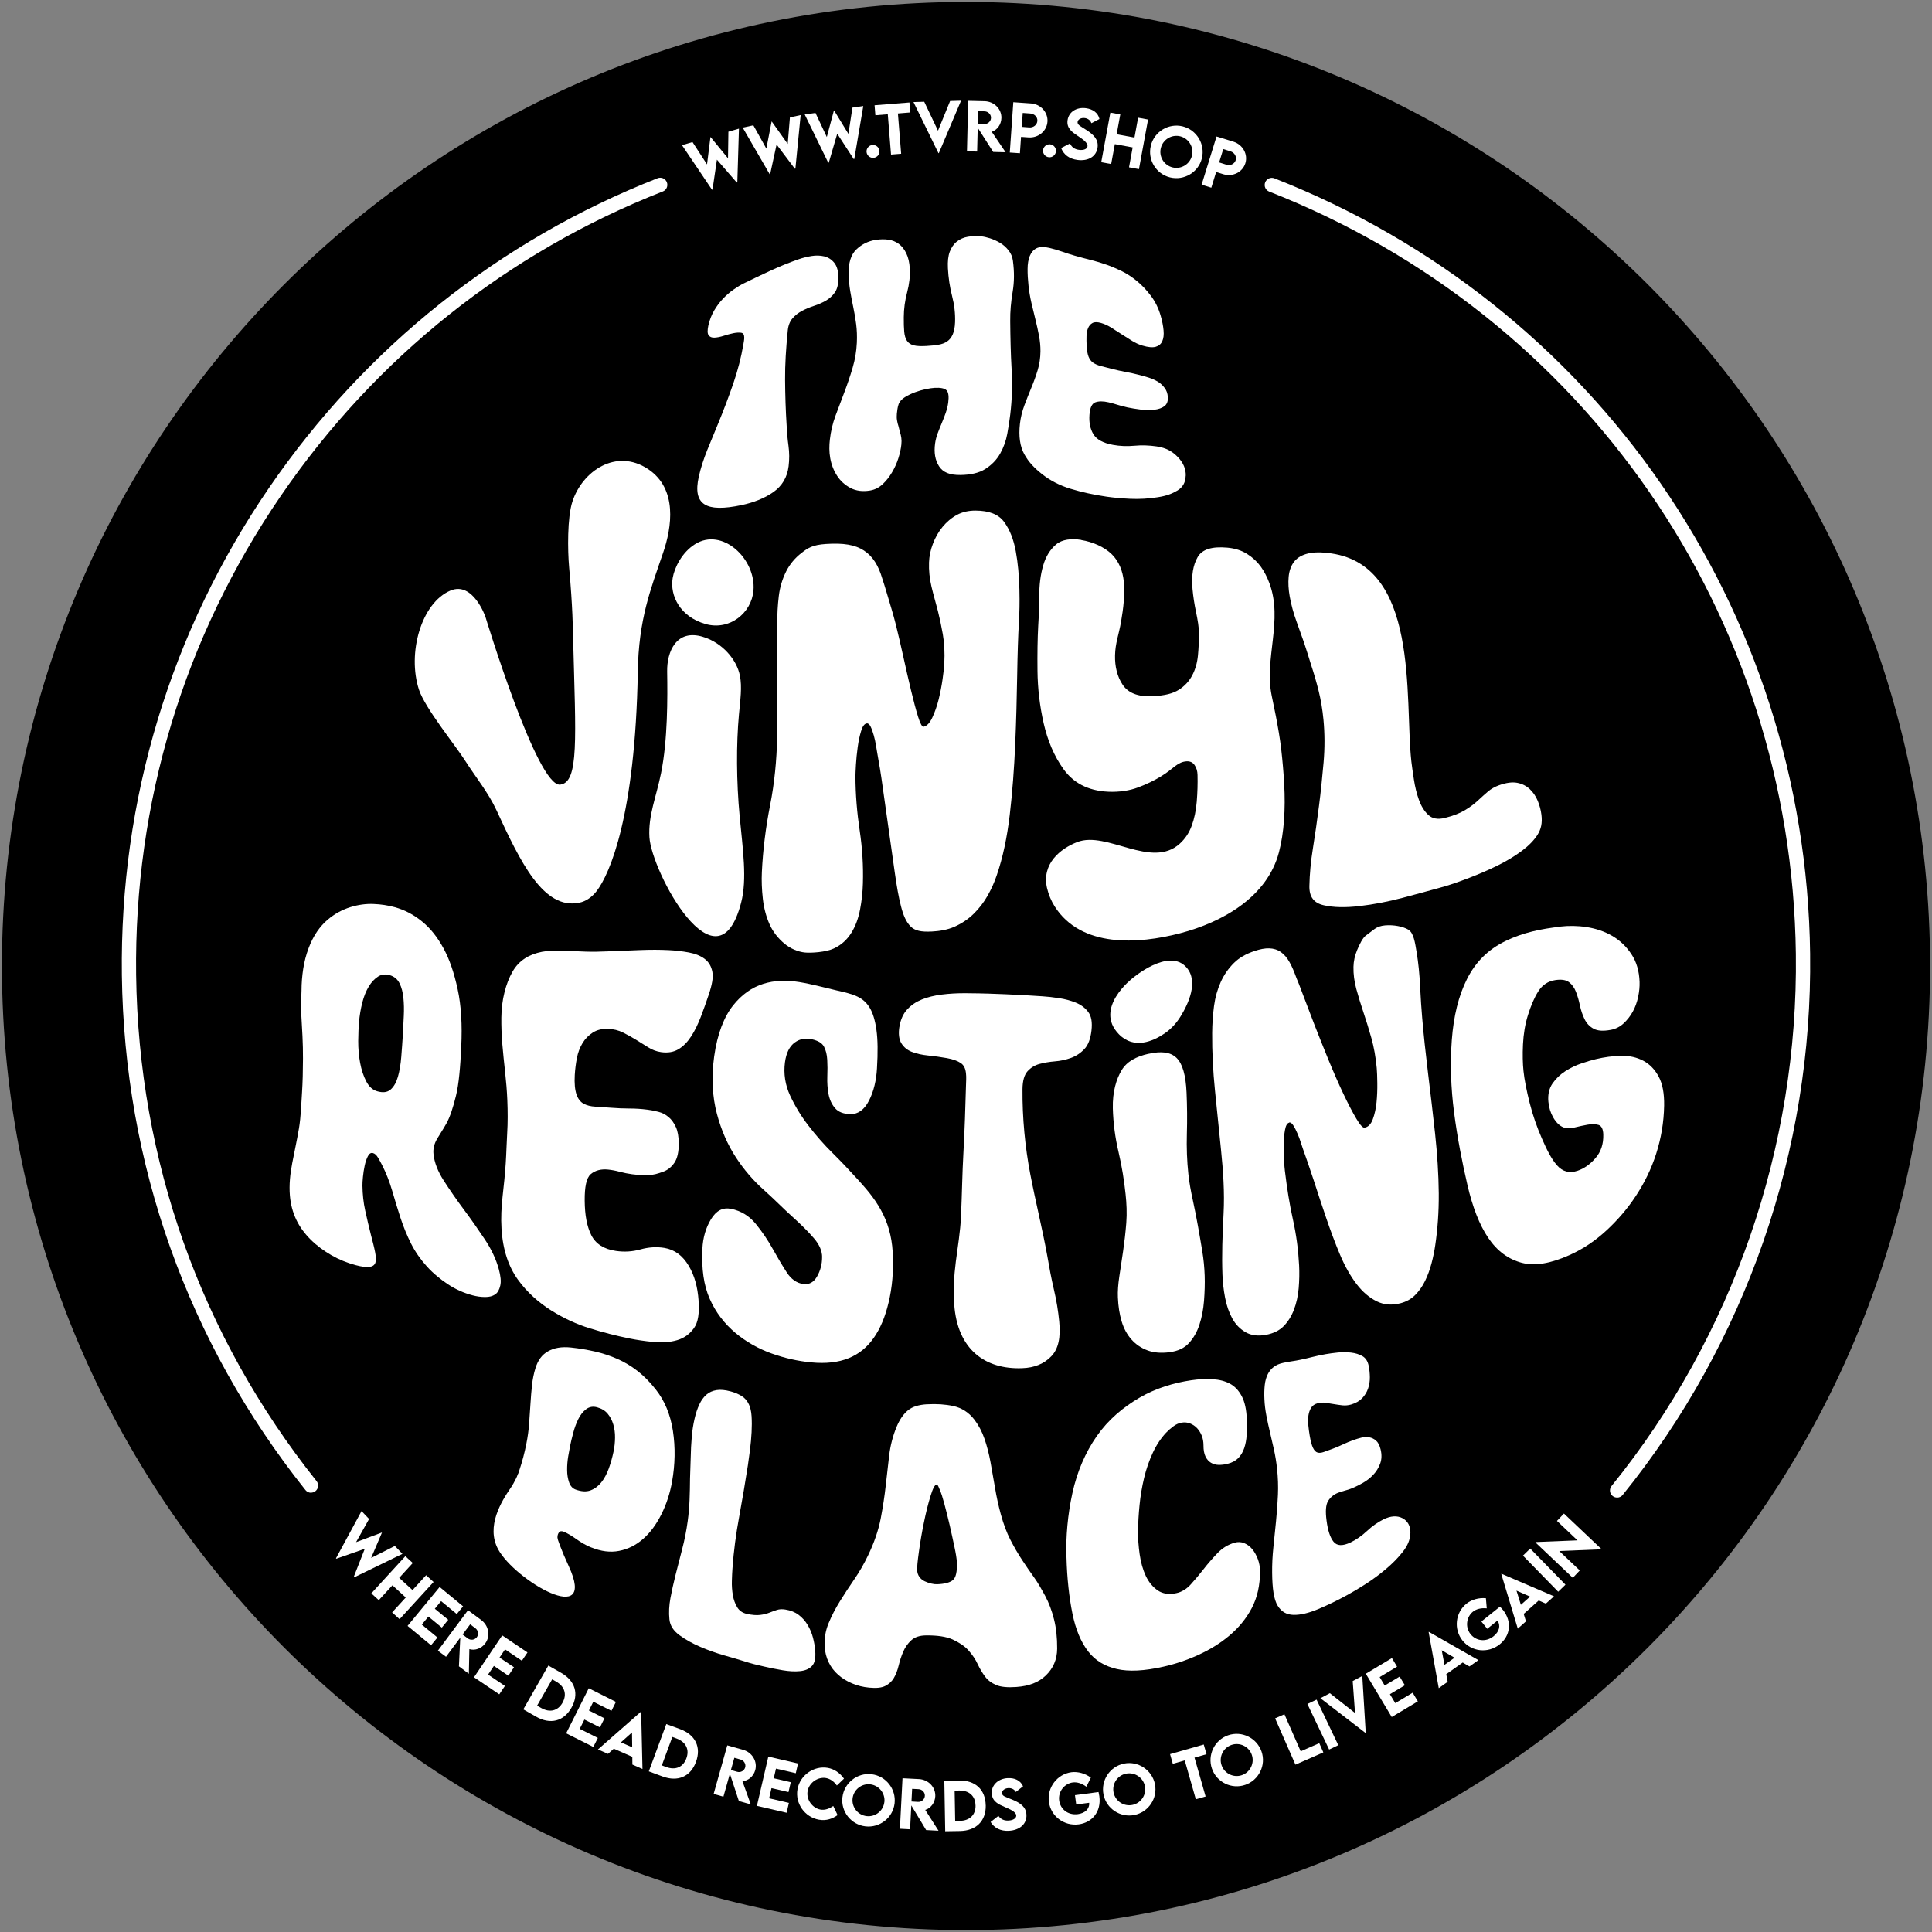
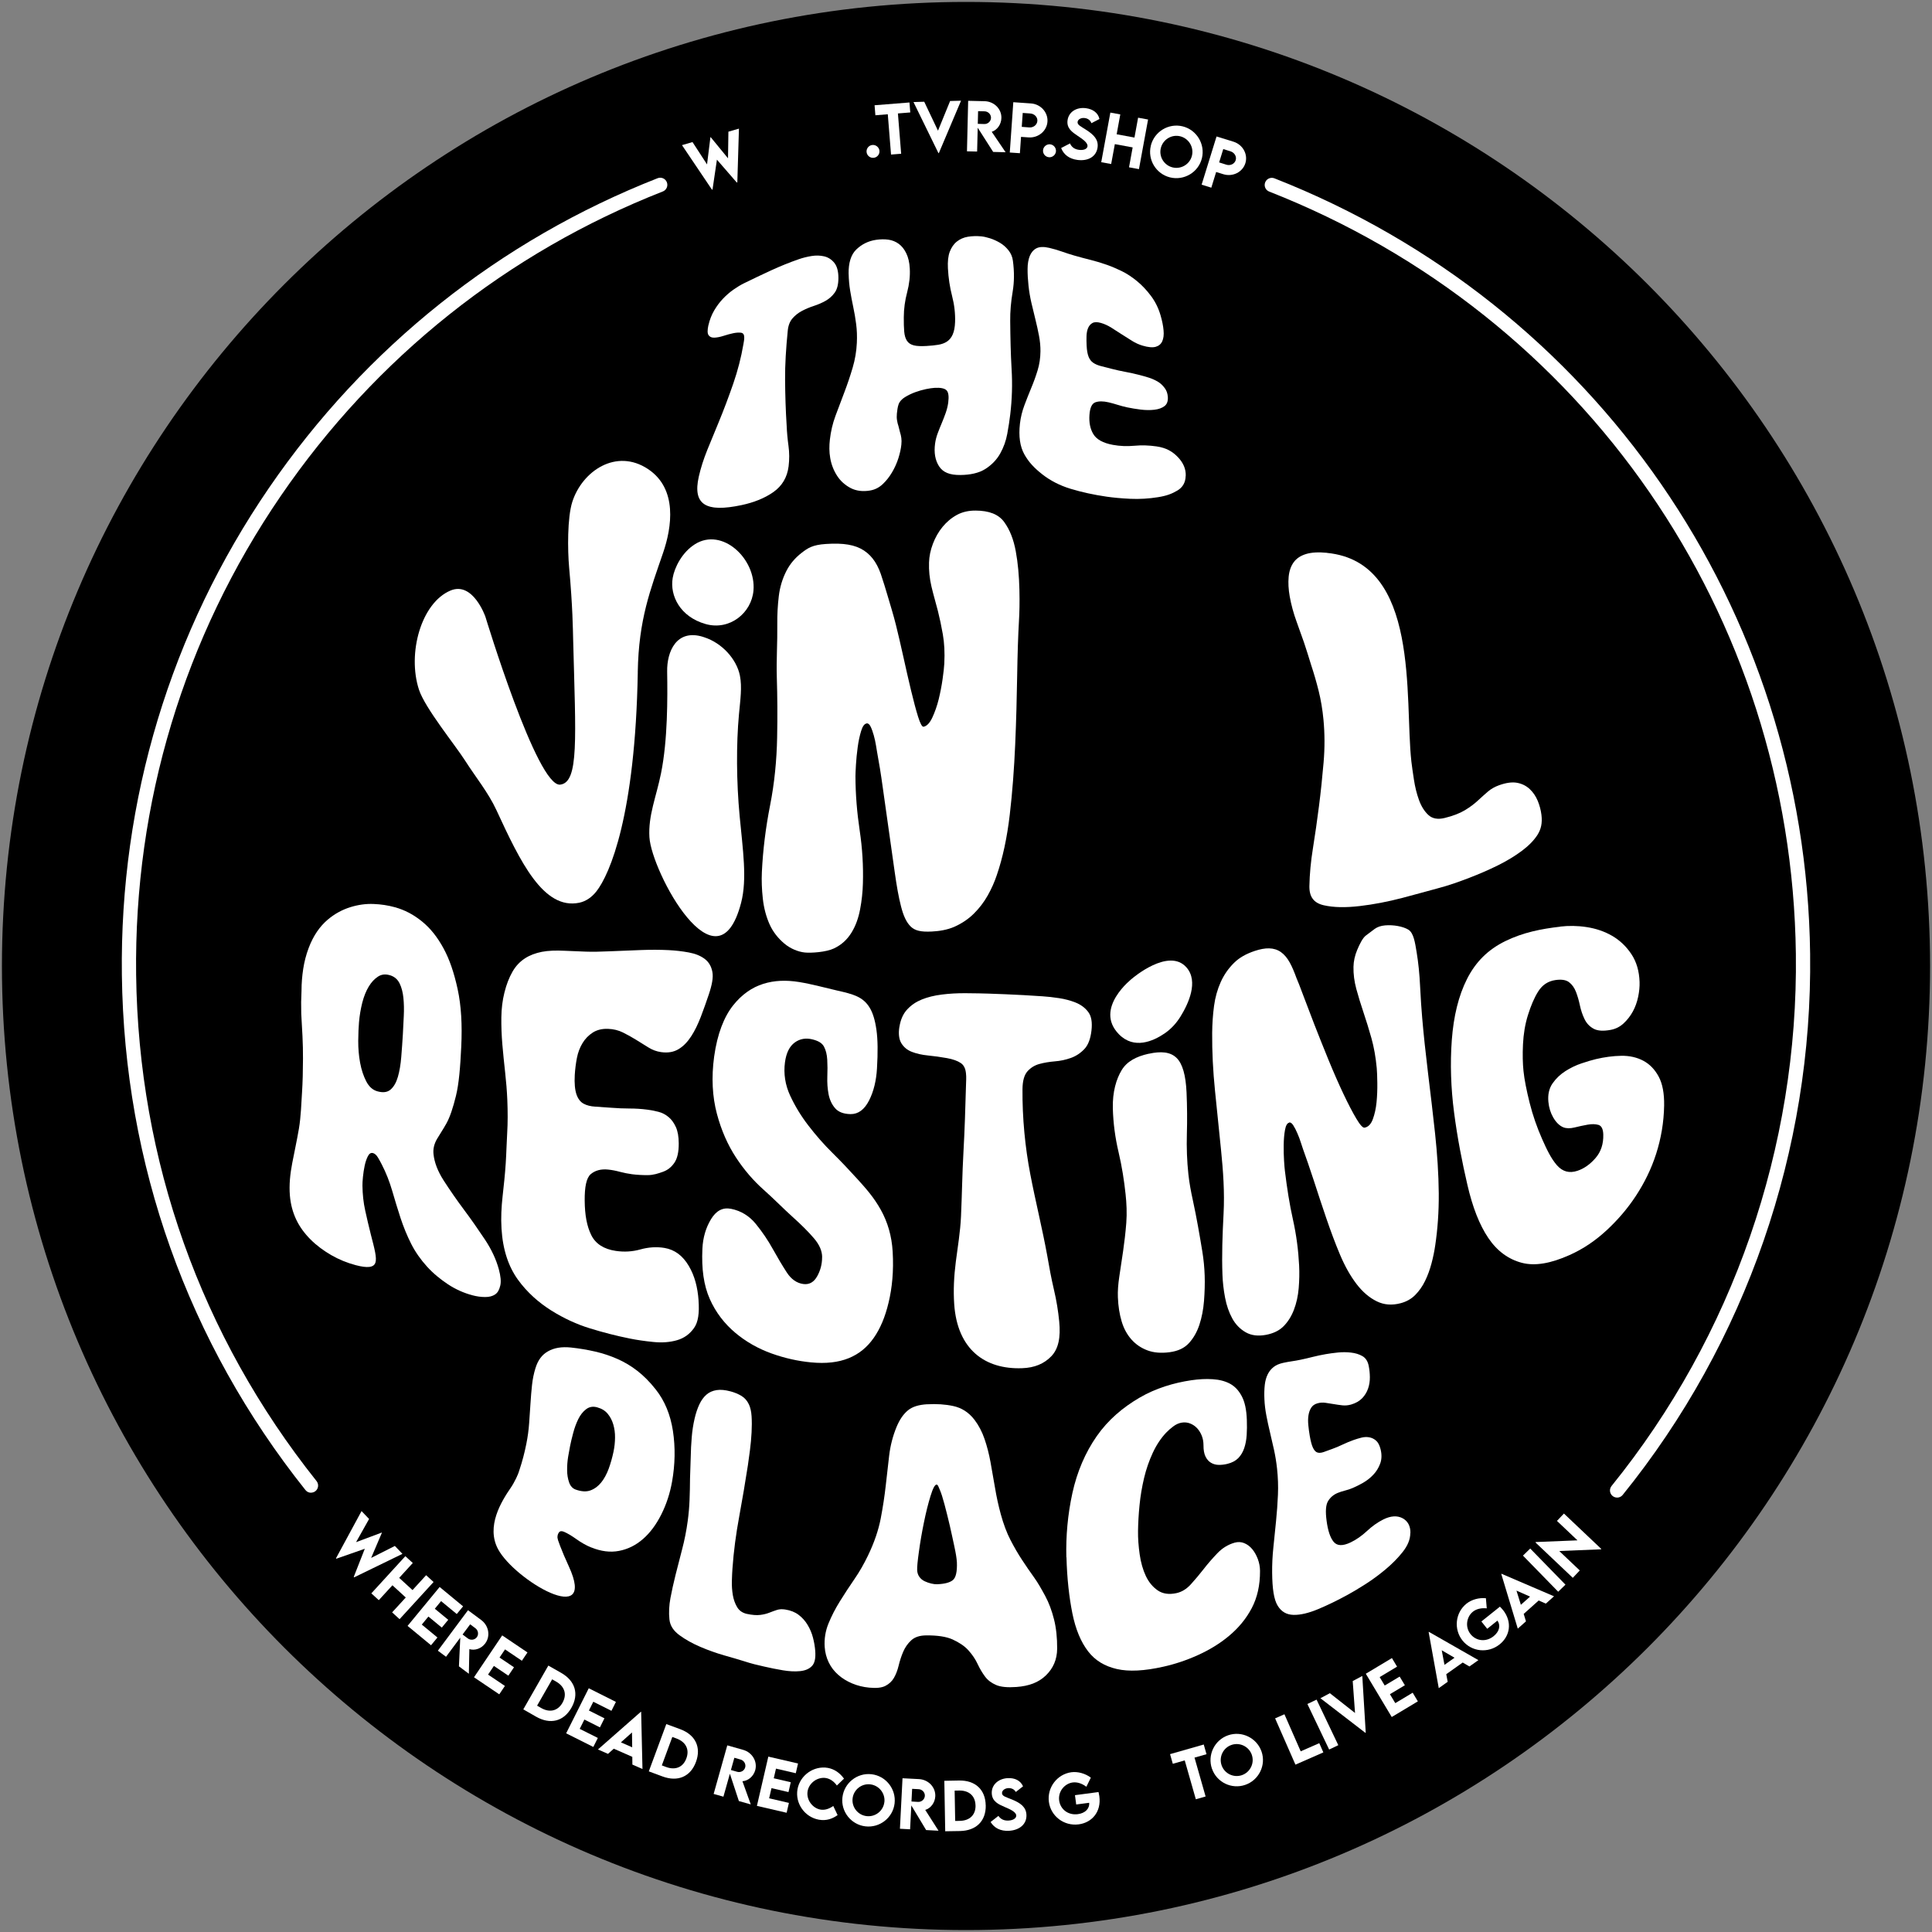
<svg xmlns="http://www.w3.org/2000/svg" id="Layer_1" data-name="Layer 1" viewBox="0 0 500 500">
  <rect x="0" y="0" width="500" height="500" fill="#808080" stroke="none" />
  <defs>
    <style>
      .cls-1 {
        fill: #000;
      }

      .cls-1, .cls-2 {
        stroke-width: 0px;
      }

      .cls-2 {
        fill: #fff;
      }
    </style>
  </defs>
  <path class="cls-1" d="M250,.5C112.21.5.5,112.2.5,250s111.71,249.5,249.5,249.5,249.5-111.7,249.5-249.5S387.79.5,250,.5Z" />
  <g>
    <g>
      <path class="cls-2" d="M93.57,391.07l1.95,2.04-3.37,6,6.66-2.49.03.04-2.79,6.53,6.14-3.1,1.96,2.05-12.49,6.07-.11-.11,2.86-7.28-7.36,2.57-.1-.1,6.61-12.21Z" />
      <path class="cls-2" d="M112.21,409.42l-8.8,9.62-1.93-1.76,3.53-3.85-3.45-3.16-3.53,3.85-1.93-1.76,8.8-9.62,1.93,1.76-3.52,3.85,3.45,3.16,3.52-3.85,1.93,1.76Z" />
      <path class="cls-2" d="M114.15,414.37l-1.62,1.97,3.47,2.86-1.66,2.02-3.47-2.86-1.71,2.08,4.05,3.34-1.66,2.01-6.07-5.01,8.3-10.07,6.07,5.01-1.64,1.99-4.05-3.34Z" />
      <path class="cls-2" d="M118.77,431.26l.35-7.44-3.69,4.95-2.11-1.57,7.8-10.48,3.42,2.54c1.96,1.46,2.44,4.16,1.04,6.05-1,1.35-2.69,1.92-4.11,1.48l-.13,6.38-2.57-1.92ZM119.72,423.01l1.35,1.01c.71.54,1.78.43,2.33-.31.56-.75.34-1.8-.37-2.33l-1.35-1.01-1.96,2.63Z" />
      <path class="cls-2" d="M130.71,426.85l-1.43,2.12,3.74,2.52-1.46,2.17-3.74-2.52-1.51,2.24,4.36,2.94-1.46,2.17-6.54-4.41,7.3-10.84,6.54,4.41-1.45,2.15-4.36-2.94Z" />
      <path class="cls-2" d="M147.87,441.99c-2.01,3.52-5.47,4.38-9.14,2.28l-3.3-1.89,6.48-11.33,3.31,1.88c3.67,2.09,4.68,5.52,2.65,9.06ZM145.57,440.67c1.21-2.13.59-4.2-1.65-5.48l-1.02-.58-3.9,6.81,1.04.6c2.23,1.28,4.32.77,5.53-1.34Z" />
      <path class="cls-2" d="M153.55,440.4l-1.14,2.28,4.02,2.02-1.17,2.34-4.02-2.02-1.21,2.41,4.69,2.35-1.17,2.33-7.03-3.53,5.85-11.66,7.03,3.53-1.16,2.31-4.69-2.35Z" />
      <path class="cls-2" d="M163.64,454.67l-4.79-2.11-1.5,1.34-2.6-1.14,11.11-9.76.07.03.34,14.79-2.61-1.15-.02-2ZM163.61,452.2l-.05-3.84-2.87,2.56,2.92,1.28Z" />
      <path class="cls-2" d="M180.11,456c-1.41,3.8-4.68,5.21-8.64,3.75l-3.56-1.32,4.53-12.24,3.57,1.31c3.96,1.46,5.52,4.68,4.1,8.5ZM177.63,455.07c.85-2.29-.11-4.24-2.53-5.14l-1.1-.41-2.72,7.36,1.12.42c2.41.89,4.39.05,5.23-2.23Z" />
      <path class="cls-2" d="M191.22,466.11l-2.33-7.07-1.67,5.94-2.53-.71,3.53-12.57,4.1,1.16c2.35.66,3.76,3.01,3.13,5.27-.45,1.61-1.83,2.75-3.31,2.85l2.16,6-3.09-.87ZM189.16,458.08l1.62.46c.86.25,1.82-.23,2.07-1.13.25-.9-.33-1.8-1.18-2.04l-1.62-.46-.89,3.16Z" />
      <path class="cls-2" d="M200.82,457.73l-.57,2.49,4.4,1.02-.59,2.55-4.4-1.02-.61,2.63,5.12,1.19-.59,2.55-7.69-1.78,2.95-12.75,7.69,1.78-.58,2.52-5.13-1.19Z" />
      <path class="cls-2" d="M206.39,463.07c.64-3.64,4.24-6.18,7.87-5.54,1.67.32,3.04,1.24,4.17,2.78l-1.85,1.78c-.73-1.02-1.69-1.73-2.8-1.93-2.07-.36-4.37,1.13-4.77,3.38-.4,2.29,1.33,4.43,3.32,4.78,1.18.21,2.32-.24,3.32-.93l1.12,2.36c-1.33.93-2.87,1.53-4.82,1.19-3.72-.66-6.2-4.25-5.56-7.87Z" />
      <path class="cls-2" d="M218.02,465.16c.43-3.73,3.82-6.42,7.53-5.99,3.71.43,6.4,3.82,5.97,7.55-.43,3.69-3.82,6.37-7.54,5.94-3.7-.43-6.39-3.8-5.96-7.5ZM228.88,466.39c.26-2.27-1.38-4.33-3.65-4.6-2.26-.26-4.32,1.38-4.58,3.65-.26,2.25,1.37,4.31,3.63,4.57,2.27.26,4.33-1.37,4.59-3.62Z" />
      <path class="cls-2" d="M239.69,473.63l-3.84-6.39-.32,6.18-2.63-.14.67-13.07,4.26.22c2.44.13,4.34,2.11,4.22,4.46-.09,1.68-1.18,3.09-2.6,3.51l3.44,5.39-3.21-.17ZM235.9,466.23l1.68.1c.89.05,1.72-.63,1.77-1.56.05-.93-.72-1.69-1.6-1.73l-1.69-.09-.17,3.28Z" />
      <path class="cls-2" d="M255.11,467.23c.07,4.05-2.46,6.56-6.69,6.64l-3.8.06-.23-13.06,3.8-.07c4.22-.08,6.84,2.35,6.91,6.43ZM252.46,467.26c-.04-2.45-1.64-3.91-4.23-3.87l-1.17.02.14,7.85,1.2-.02c2.57-.05,4.11-1.55,4.07-3.98Z" />
      <path class="cls-2" d="M256.37,471.53l2.02-1.58c.62.89,1.48,1.27,2.61,1.21,1.23-.06,2.03-.61,2-1.31-.05-.96-1.65-1.63-3.06-2.24-1.5-.65-3.16-1.37-3.27-3.45-.12-2.26,1.72-3.85,4.12-3.98,1.78-.09,3.3.57,3.97,2.12l-1.87,1.46c-.43-.76-1.2-1.03-1.93-1-.98.05-1.68.66-1.64,1.33.04.78,1.04.99,2.58,1.62,2.22.91,3.64,1.94,3.74,3.95.12,2.38-1.74,4-4.54,4.15-2.14.11-3.77-.7-4.73-2.27Z" />
      <path class="cls-2" d="M284.51,464.87c.54,4.07-1.95,6.82-5.33,7.27-3.82.51-7.24-2.12-7.73-5.82-.49-3.71,2.13-7.17,5.84-7.67,1.69-.21,3.58.33,5.02,1.4l-1.16,2.36c-1.15-.86-2.38-1.26-3.54-1.11-2.01.27-3.82,2.24-3.5,4.67.3,2.25,2.3,3.87,4.84,3.53,1.85-.24,3.05-1.37,2.93-2.94l-3.36.44-.32-2.41,6.1-.81c.09.37.16.73.21,1.09Z" />
-       <path class="cls-2" d="M285.59,464.44c-.74-3.67,1.64-7.28,5.3-8.02,3.66-.74,7.26,1.66,8.01,5.33.73,3.64-1.66,7.23-5.33,7.97-3.65.74-7.25-1.64-7.98-5.28ZM296.3,462.26c-.45-2.24-2.65-3.69-4.88-3.24-2.23.45-3.68,2.64-3.23,4.88.45,2.22,2.64,3.67,4.86,3.22,2.24-.45,3.7-2.64,3.25-4.86Z" />
      <path class="cls-2" d="M312.23,453.99l-3.09.88,2.87,10.06-2.53.72-2.87-10.06-3.09.88-.71-2.5,8.72-2.49.71,2.5Z" />
      <path class="cls-2" d="M313.65,457.74c-1.22-3.54.66-7.43,4.19-8.65s7.42.67,8.65,4.22c1.21,3.51-.68,7.39-4.22,8.61-3.52,1.22-7.4-.66-8.61-4.18ZM323.97,454.15c-.75-2.16-3.12-3.31-5.27-2.56-2.15.74-3.3,3.11-2.55,5.27.74,2.14,3.1,3.29,5.25,2.55,2.16-.75,3.31-3.11,2.57-5.25Z" />
      <path class="cls-2" d="M341.43,451.13l1.05,2.39-7.22,3.17-5.26-11.98,2.41-1.06,4.21,9.59,4.81-2.11Z" />
      <path class="cls-2" d="M338.36,440.99l2.37-1.13,5.62,11.79-2.37,1.13-5.63-11.79Z" />
      <path class="cls-2" d="M352.56,433.73l.89,14.68-.09.05-11.64-8.96,2.45-1.3,6.51,5.12-.6-8.26,2.48-1.32Z" />
      <path class="cls-2" d="M357.05,434.02l1.31,2.19,3.87-2.31,1.35,2.24-3.87,2.32,1.39,2.31,4.5-2.7,1.34,2.24-6.76,4.05-6.71-11.2,6.76-4.05,1.33,2.22-4.5,2.7Z" />
      <path class="cls-2" d="M378.55,430.26l-4.26,3.02.37,1.97-2.31,1.64-2.62-14.52.06-.05,12.82,7.32-2.32,1.64-1.73-1.01ZM376.43,429.02l-3.31-1.93.71,3.77,2.6-1.84Z" />
      <path class="cls-2" d="M388.92,416.59c2.56,3.21,1.85,6.84-.81,8.97-3.01,2.41-7.28,1.92-9.61-.99-2.34-2.92-1.88-7.23,1.04-9.56,1.33-1.05,3.23-1.57,5.01-1.39l.22,2.62c-1.42-.14-2.69.14-3.6.88-1.58,1.27-2.11,3.89-.59,5.8,1.42,1.77,3.96,2.13,5.96.53,1.46-1.17,1.9-2.75.99-4.03l-2.64,2.11-1.51-1.89,4.8-3.84c.27.27.52.54.74.82Z" />
      <path class="cls-2" d="M398.23,414.19l-3.9,3.49.59,1.92-2.12,1.89-4.27-14.15.06-.05,13.59,5.83-2.12,1.9-1.83-.81ZM395.98,413.2l-3.52-1.55,1.14,3.67,2.38-2.12Z" />
      <path class="cls-2" d="M394.14,402.59l1.88-1.83,9.12,9.35-1.88,1.83-9.12-9.35Z" />
      <path class="cls-2" d="M404.74,391.7l9.68,9.17-.08.09-10.81.44,5.31,5.03-1.8,1.91-9.67-9.16.09-.1,10.79-.44-5.31-5.03,1.81-1.91Z" />
    </g>
    <path class="cls-2" d="M80.49,386.32c-.54,0-1.08-.24-1.44-.7-30.46-38.22-46.89-84.31-47.51-133.3-.57-45.26,12.6-88.85,38.08-126.06,24.92-36.38,59.69-64.09,100.57-80.14.95-.37,2.02.09,2.39,1.04.37.95-.09,2.02-1.04,2.39-40.19,15.77-74.38,43.02-98.87,78.79-25.05,36.58-38,79.43-37.44,123.92.61,48.16,16.76,93.48,46.7,131.05.63.8.5,1.96-.29,2.59-.34.27-.75.4-1.15.4Z" />
    <path class="cls-2" d="M418.5,387.57c-.41,0-.82-.14-1.16-.41-.79-.64-.91-1.8-.27-2.59,31.39-38.8,48.33-87.7,47.7-137.7-1.11-87.77-54.61-165.21-136.3-197.29-.95-.37-1.42-1.44-1.04-2.39.37-.95,1.45-1.41,2.39-1.04,83.1,32.64,137.52,111.41,138.64,200.68.64,50.85-16.59,100.6-48.52,140.07-.36.45-.9.68-1.44.68Z" />
    <g>
      <path class="cls-2" d="M176.5,37.56l2.72-.79,3.76,5.78.88-7.07h.05s4.5,5.49,4.5,5.49l.1-6.89,2.73-.79-.42,13.9-.15.04-5.13-5.91-1.14,7.73-.14.04-7.77-11.54Z" />
-       <path class="cls-2" d="M192.2,33.03l2.77-.6,3.36,6.03,1.36-7h.05s4.12,5.79,4.12,5.79l.57-6.87,2.78-.6-1.36,13.85-.15.03-4.72-6.26-1.66,7.64-.14.03-6.97-12.05Z" />
-       <path class="cls-2" d="M208.25,29.63l2.8-.4,2.93,6.23,1.84-6.87h.05s3.7,6.06,3.7,6.06l1.04-6.8,2.81-.41-2.33,13.7-.15.02-4.26-6.56-2.19,7.49-.14.02-6.09-12.49Z" />
      <path class="cls-2" d="M224.27,39.36c-.1-.91.58-1.75,1.49-1.84.9-.1,1.75.59,1.84,1.49.1.91-.58,1.74-1.49,1.83-.92.1-1.74-.57-1.84-1.48Z" />
      <path class="cls-2" d="M235.58,29.1l-3.2.26.84,10.43-2.62.21-.84-10.43-3.21.26-.21-2.59,9.03-.72.21,2.59Z" />
      <path class="cls-2" d="M248.71,26.07l-5.74,13.56h-.1s-6.46-13.22-6.46-13.22l2.78-.08,3.56,7.49,3.14-7.68,2.81-.08Z" />
      <path class="cls-2" d="M257.04,39.33l-4.01-6.28-.15,6.17-2.63-.06.31-13.07,4.26.1c2.44.06,4.4,1.99,4.34,4.34-.04,1.68-1.09,3.12-2.5,3.58l3.59,5.29-3.21-.08ZM253.05,32.05l1.69.05c.89.03,1.7-.67,1.73-1.6.02-.93-.76-1.66-1.65-1.69l-1.69-.04-.08,3.28Z" />
      <path class="cls-2" d="M262.24,26.45l4.57.32c2.52.17,4.44,2.3,4.27,4.72-.17,2.42-2.36,4.24-4.88,4.07l-1.96-.14-.29,4.23-2.62-.18.91-13.02ZM268.47,31.29c.07-.99-.76-1.85-1.84-1.92l-1.95-.14-.25,3.6,1.95.15c1.08.08,2.02-.68,2.09-1.69Z" />
      <path class="cls-2" d="M269.94,38.86c.09-.91.92-1.6,1.83-1.51.91.09,1.6.93,1.51,1.84-.09.91-.92,1.59-1.83,1.5-.92-.09-1.6-.9-1.51-1.83Z" />
      <path class="cls-2" d="M274.64,38.3l2.27-1.18c.45.99,1.22,1.52,2.33,1.66,1.22.16,2.1-.22,2.2-.91.13-.95-1.32-1.9-2.59-2.75-1.35-.91-2.85-1.92-2.57-3.98.3-2.24,2.39-3.46,4.76-3.14,1.77.24,3.13,1.16,3.5,2.8l-2.09,1.08c-.28-.82-.99-1.24-1.71-1.33-.97-.13-1.77.34-1.86,1-.1.77.84,1.16,2.23,2.06,2.01,1.29,3.21,2.56,2.94,4.55-.32,2.36-2.44,3.6-5.21,3.23-2.12-.28-3.56-1.37-4.22-3.09Z" />
      <path class="cls-2" d="M297.12,30.93l-2.36,12.84-2.57-.47.94-5.15-4.61-.85-.95,5.15-2.57-.47,2.36-12.84,2.57.47-.94,5.14,4.61.85.94-5.14,2.57.47Z" />
      <path class="cls-2" d="M297.83,37.7c.9-3.65,4.6-5.89,8.24-5,3.63.9,5.88,4.61,4.98,8.26-.89,3.62-4.6,5.84-8.24,4.95-3.63-.89-5.87-4.59-4.97-8.2ZM308.47,40.3c.55-2.22-.82-4.48-3.04-5.03-2.21-.54-4.46.82-5.01,3.05-.54,2.21.82,4.45,3.03,5,2.22.55,4.48-.81,5.02-3.02Z" />
      <path class="cls-2" d="M314.84,35.32l4.38,1.35c2.41.75,3.8,3.25,3.08,5.57-.72,2.31-3.27,3.59-5.69,2.85l-1.87-.58-1.25,4.06-2.51-.78,3.86-12.47ZM319.8,41.45c.29-.94-.32-1.97-1.35-2.29l-1.87-.58-1.07,3.45,1.87.59c1.03.33,2.12-.2,2.42-1.17Z" />
    </g>
  </g>
  <g>
    <path class="cls-2" d="M153.08,400.51c-1.33-.53-2.62-1.26-3.88-2.16-1.26-.9-2.34-1.54-3.23-1.92-.61-.26-1.05-.2-1.31.15-.26.35-.39.77-.39,1.25,0,1.08.16,2.12.48,3.14.32,1.02.69,2.05,1.11,3.07s.84,1.99,1.25,2.89c.41.91.73,1.76.95,2.54.44,1.51.27,2.12-.61,2-.88-.13-2.05-.74-3.59-1.75-1.26-.82-2.55-1.74-3.88-2.78-1.33-1.03-2.61-2.09-3.8-3.2-1.19-1.11-2.25-2.22-3.11-3.4-.87-1.18-1.46-2.31-1.74-3.46-.4-1.59-.45-3.23-.18-4.93.27-1.7.71-3.53,1.31-5.46.6-1.92,1.27-3.97,1.98-6.1.71-2.12,1.31-4.38,1.77-6.7.36-1.8.61-3.6.73-5.36.13-1.76.25-3.48.35-5.15.1-1.66.24-3.26.4-4.77.16-1.51.46-2.95.88-4.31.66-2.14,1.72-3.52,3.27-4.39,1.54-.87,3.49-1.23,5.93-.97,2.21.23,4.32.6,6.32,1.06,1.99.46,3.9,1.1,5.71,1.9,1.81.8,3.53,1.82,5.15,3.08,1.62,1.26,3.21,2.85,4.77,4.83,2.31,2.94,3.77,6.45,4.43,10.7.65,4.25.57,8.69-.22,13.13-.53,2.99-1.45,5.84-2.77,8.47-1.32,2.63-2.9,4.78-4.76,6.39-1.86,1.62-3.91,2.63-6.19,3.07-2.28.44-4.64.13-7.12-.87ZM154.57,364.22c-1.09-.31-2.05-.15-2.88.48-.83.63-1.5,1.48-2.03,2.56-.53,1.08-.97,2.26-1.31,3.56-.35,1.3-.62,2.43-.81,3.39-.14.69-.31,1.6-.5,2.75-.19,1.15-.28,2.31-.27,3.48,0,1.17.18,2.24.51,3.19.33.96.9,1.58,1.7,1.87,1.49.53,2.77.61,3.84.21,1.07-.4,2-1.09,2.78-2.06.78-.97,1.43-2.18,1.95-3.6.51-1.42.92-2.88,1.23-4.36.25-1.2.38-2.41.39-3.62.02-1.21-.14-2.35-.45-3.42-.32-1.07-.8-1.99-1.45-2.77-.65-.79-1.55-1.34-2.71-1.66Z" />
    <path class="cls-2" d="M189.01,360.07c1.08.29,2.04.68,2.88,1.19.84.51,1.47,1.23,1.93,2.2.37.8.61,1.8.69,3.07.08,1.27.08,2.65,0,4.16-.08,1.51-.22,3.05-.42,4.61-.2,1.56-.38,2.89-.54,3.94-.66,4.28-1.42,8.77-2.24,13.23-.83,4.46-1.44,9.02-1.75,13.47-.06.86-.12,1.94-.15,3.2-.04,1.26.05,2.5.25,3.69.21,1.2.59,2.24,1.14,3.14.55.9,1.4,1.47,2.52,1.71,1.37.29,2.51.38,3.41.26.9-.11,1.7-.31,2.38-.58.69-.27,1.34-.51,1.96-.71.62-.2,1.34-.24,2.15-.11,1.37.21,2.52.67,3.46,1.38.94.71,1.72,1.58,2.34,2.62.62,1.03,1.08,2.13,1.38,3.29.3,1.15.49,2.28.58,3.37.15,1.95-.13,3.23-.87,3.99-.74.76-1.77,1.17-3.09,1.3-1.32.13-2.79.05-4.41-.22-1.62-.27-3.24-.6-4.86-.97-.87-.2-1.73-.4-2.57-.61-.84-.21-1.71-.48-2.59-.76-1.36-.44-3.12-.93-5.2-1.53-2.08-.6-4.14-1.33-6.16-2.2-2.02-.87-3.81-1.86-5.35-2.99-1.54-1.13-2.46-2.44-2.63-4.11-.19-1.77-.09-3.63.26-5.52.36-1.89.8-3.91,1.33-6.02.53-2.11,1.1-4.35,1.71-6.66.61-2.31,1.09-4.75,1.43-7.25.25-1.84.41-3.68.48-5.51.07-1.83.11-3.66.12-5.49.06-2.23.09-3.33.18-5.49.03-1.77.12-3.5.26-5.16.13-1.67.38-3.29.74-4.84.31-1.37.72-2.59,1.22-3.67.5-1.08,1.12-1.92,1.85-2.56.73-.63,1.61-1.01,2.63-1.17,1.02-.16,2.22-.04,3.57.32Z" />
    <path class="cls-2" d="M239.94,363.43c2.41-.14,4.67,0,6.76.45,2.09.45,3.98,1.57,5.51,3.58,1.09,1.44,1.96,3.11,2.59,4.95.63,1.84,1.15,3.83,1.54,5.97.39,2.13.78,4.36,1.17,6.66.38,2.3.88,4.59,1.49,6.83.7,2.55,1.53,4.78,2.5,6.66.97,1.87,1.97,3.61,3.01,5.18,1.03,1.57,2.07,3.08,3.1,4.51,1.03,1.43,1.93,3.05,2.89,4.81.95,1.77,1.71,3.8,2.27,6.03.57,2.23.84,4.83.82,7.61-.02,2.84-1.04,5.11-2.92,6.93-1.88,1.82-4.35,2.75-7.62,2.99-2.31.17-4.06,0-5.25-.51-1.19-.51-2.15-1.22-2.86-2.17-.71-.95-1.35-2.02-1.92-3.24-.56-1.21-1.35-2.4-2.37-3.54-1.01-1.14-2.48-2.09-4.12-2.84-1.65-.74-3.94-1.08-6.87-1.05-1.66.02-2.93.44-3.83,1.27-.9.82-1.59,1.82-2.08,2.96-.49,1.14-.88,2.35-1.18,3.59-.3,1.24-.71,2.3-1.23,3.19-.52.9-1.26,1.57-2.21,2.06-.96.49-2.34.63-4.17.45-1.58-.15-3.05-.51-4.42-1.09-1.37-.58-2.58-1.31-3.62-2.24-1.04-.92-1.86-1.98-2.45-3.22-.6-1.23-.94-2.56-1.04-4-.14-2.09.2-4.14.99-6.07.79-1.93,1.78-3.86,2.97-5.76,1.18-1.9,2.43-3.81,3.74-5.71,1.31-1.9,2.47-3.94,3.5-6.08,1.63-3.37,2.72-6.6,3.3-9.59.57-2.98,1-5.84,1.3-8.52.29-2.68.59-5.3.89-7.81.3-2.51.93-5,1.9-7.35.82-2,1.82-3.39,2.98-4.34,1.15-.94,2.78-1.43,4.95-1.56ZM247.63,404.23c-.04-.87-.25-2.18-.63-3.95-.38-1.76-.77-3.61-1.21-5.52-.45-1.91-.9-3.73-1.36-5.45-.46-1.72-.85-2.94-1.18-3.68-.07-.15-.18-.43-.35-.83-.16-.4-.34-.6-.53-.59-.43.02-.96,1-1.56,2.98-.61,1.98-1.18,4.26-1.7,6.83-.53,2.57-.96,5.08-1.29,7.5-.34,2.41-.49,4-.46,4.78.02.7.22,1.3.58,1.8.36.5.82.87,1.37,1.13.55.26,1.11.45,1.69.59.58.14,1.09.2,1.54.18,1.91-.07,3.27-.43,4.05-1.06.78-.63,1.16-2.18,1.05-4.71Z" />
    <path class="cls-2" d="M275.97,403.01c-.14-5.36.34-11,1.56-16.58,1.22-5.58,3.36-10.53,6.31-14.76,2.95-4.23,6.78-7.44,11.02-9.92,4.23-2.48,8.91-3.87,13.42-4.54,1.97-.29,3.82-.39,5.57-.27,1.75.11,3.2.49,4.46,1.16,1.25.68,2.24,1.71,3.04,3.21.8,1.49,1.24,3.51,1.33,6.17.05,1.36.04,2.67-.04,3.9-.08,1.23-.29,2.37-.64,3.4-.35,1.03-.87,1.89-1.54,2.58-.68.69-1.62,1.19-2.83,1.49-.76.19-1.51.27-2.24.26-.73-.01-1.4-.2-1.99-.55-.59-.35-1.07-.89-1.42-1.61-.35-.72-.53-1.7-.52-2.9,0-.92-.15-1.76-.46-2.52-.31-.76-.72-1.41-1.22-1.94-.5-.53-1.1-.93-1.79-1.2-.69-.27-1.42-.34-2.19-.21-.71.12-1.41.42-2.1.93-.69.5-1.34,1.07-1.93,1.69-1.32,1.41-2.47,3.12-3.42,5.16-.95,2.04-1.71,4.22-2.26,6.53-.55,2.31-.95,4.67-1.18,7.05-.24,2.37-.36,4.6-.39,6.65-.03,1.89.12,3.92.42,6.05.3,2.13.84,4,1.59,5.61.76,1.61,1.79,2.85,3.08,3.74,1.29.89,2.91,1.12,4.8.72,1.39-.29,2.65-1.05,3.76-2.27,1.11-1.22,2.22-2.54,3.32-3.95,1.09-1.41,2.29-2.78,3.58-4.13,1.29-1.34,2.77-2.24,4.46-2.72.87-.24,1.7-.2,2.49.13.79.33,1.48.85,2.06,1.55.58.7,1.06,1.56,1.44,2.55.37,1,.56,2.01.57,3.05.02,3.74-.7,6.93-2.16,9.7-1.47,2.77-3.43,5.11-5.84,7.13-2.41,2.02-5.13,3.66-8.09,5-2.97,1.34-5.95,2.33-8.92,2.99-4.93,1.11-8.93,1.32-12.05.6-3.12-.72-5.59-2.18-7.43-4.57-1.84-2.39-3.22-5.62-4.07-9.82-.84-4.19-1.39-9.09-1.53-14.53Z" />
    <path class="cls-2" d="M364.99,396.72c-.01,1.75-.72,3.33-1.96,4.91-1.24,1.58-2.72,3.06-4.4,4.48-1.68,1.41-3.41,2.69-5.19,3.83-1.78,1.14-3.35,2.07-4.68,2.8-2.67,1.46-5.22,2.7-7.65,3.71-2.43,1.01-4.54,1.52-6.33,1.48-1.79-.04-3.14-.78-4.12-2.38-.98-1.6-1.39-4.37-1.43-8.56-.02-2.09.08-4.29.32-6.55.23-2.25.46-4.53.69-6.79.23-2.26.39-4.53.49-6.8.1-2.27.01-4.53-.23-6.77-.18-1.66-.44-3.27-.78-4.83-.34-1.56-.7-3.09-1.05-4.57-.36-1.49-.67-2.94-.94-4.36-.27-1.41-.44-2.8-.5-4.15-.07-1.41-.03-2.65.09-3.74.12-1.09.39-2.01.78-2.79.39-.78.91-1.39,1.54-1.88.63-.49,1.43-.83,2.43-1.05.73-.16,1.48-.3,2.24-.41.76-.11,1.51-.24,2.27-.4,1.06-.22,2.12-.47,3.18-.74,1.07-.27,2.18-.5,3.36-.71.93-.16,1.96-.3,3.12-.42,1.16-.12,2.3-.11,3.41.02,1.11.13,2.09.42,2.94.91.84.49,1.38,1.29,1.63,2.53.19.94.29,1.92.3,2.93.01,1.01-.14,1.99-.46,2.93-.32.94-.83,1.78-1.53,2.51-.7.73-1.66,1.28-2.85,1.63-.76.22-1.52.29-2.28.21-.76-.09-1.5-.19-2.24-.32-.74-.12-1.46-.24-2.17-.34-.71-.1-1.4-.05-2.07.15-.72.21-1.25.59-1.59,1.14-.35.55-.58,1.2-.7,1.96-.12.76-.13,1.6-.04,2.52.09.92.21,1.85.37,2.78.24,1.39.52,2.45.85,3.12.33.68.72,1.09,1.17,1.21.45.13.99.08,1.63-.15.63-.23,1.36-.49,2.18-.79.91-.33,1.82-.71,2.73-1.15.91-.43,1.84-.82,2.8-1.16.62-.22,1.28-.42,1.98-.6.7-.18,1.38-.21,2.03-.1.65.11,1.25.39,1.78.85.53.45.93,1.21,1.19,2.27.34,1.38.29,2.62-.12,3.72-.41,1.1-1.02,2.07-1.8,2.88-.78.82-1.65,1.5-2.61,2.05-.96.55-1.85.99-2.67,1.34-.68.29-1.35.51-2.02.68-.67.17-1.29.37-1.86.6-1.1.45-1.93,1.16-2.52,2.13-.59.97-.7,2.68-.38,5.06.33,2.52.91,4.33,1.8,5.44.89,1.11,2.35,1.17,4.41.19,1.45-.69,2.87-1.68,4.24-2.95,1.36-1.27,2.77-2.26,4.24-3,1.93-.96,3.61-1.03,4.96-.32,1.34.71,2.07,2,2.05,3.8Z" />
  </g>
  <g>
    <path class="cls-2" d="M183.35,84.14c.32-1.4.82-2.68,1.5-3.83.68-1.14,1.44-2.16,2.29-3.04.84-.88,1.74-1.66,2.7-2.33.96-.67,1.86-1.22,2.73-1.64,2.3-1.13,4.64-2.24,7-3.33,2.37-1.09,4.77-2.06,7.19-2.9,1.01-.35,2.1-.62,3.25-.81,1.15-.19,2.25-.16,3.28.08,1.03.24,1.91.8,2.61,1.66.71.86,1.08,2.18,1.08,3.92,0,1.67-.32,2.93-.95,3.81-.63.88-1.42,1.58-2.35,2.11-.94.53-1.95.97-3.03,1.32-1.08.35-2.1.78-3.06,1.28-.96.5-1.79,1.15-2.48,1.94-.7.8-1.11,1.87-1.24,3.2-.45,4.55-.72,8.75-.69,12.72.03,3.97.15,7.91.41,11.91.07,1.7.23,3.43.47,5.17.24,1.75.25,3.52.03,5.3-.36,2.82-1.64,5.05-3.96,6.68-2.33,1.63-5.13,2.7-8.22,3.36-9.11,1.93-12.72,0-11.06-7.38.51-2.25,1.25-4.54,2.19-6.88.94-2.33,1.92-4.68,2.89-7.03,1.39-3.36,2.66-6.75,3.84-10.15,1.17-3.4,2.04-6.78,2.62-10.17.05-.3.1-.6.15-.9.05-.3.07-.59.07-.87,0-.72-.26-1.15-.81-1.23-.56-.08-1.23-.04-2.02.12-.79.17-1.63.39-2.51.68-.89.29-1.68.44-2.37.47-.7.03-1.2-.18-1.52-.64-.32-.46-.32-1.32-.04-2.6Z" />
    <path class="cls-2" d="M219.62,70.88c-.05-2.83.6-4.98,2-6.32,1.4-1.34,3.07-2.19,5.1-2.49,1.15-.17,2.22-.18,3.21-.04.99.14,1.89.51,2.67,1.08.79.58,1.44,1.4,1.95,2.46.51,1.05.82,2.37.9,3.93.11,1.97-.12,4.01-.68,6.14-.57,2.13-.86,4.29-.87,6.47-.01,1.49.02,2.73.11,3.72.09.99.32,1.78.71,2.37.39.59.99.98,1.78,1.18.79.2,1.88.24,3.27.16,1.17-.07,2.21-.17,3.09-.32.87-.15,1.62-.42,2.24-.84.62-.42,1.11-1.02,1.46-1.82.35-.8.56-1.85.61-3.17.08-2.23-.18-4.49-.77-6.78-.59-2.29-.95-4.68-1.08-7.17-.09-1.75.06-3.2.48-4.3.42-1.1,1.03-1.99,1.84-2.63.81-.64,1.76-1.06,2.85-1.24,1.09-.18,2.25-.21,3.47-.1.61.06,1.36.22,2.24.5.88.28,1.74.67,2.58,1.16.83.49,1.57,1.14,2.2,1.93.63.78,1.03,1.7,1.16,2.74.38,2.83.36,5.49-.07,8.03-.43,2.54-.66,5.06-.63,7.57.04,4.36.13,8.48.36,12.44.24,3.97.11,7.83-.35,11.71-.18,1.54-.44,3.21-.77,5.02-.33,1.81-.94,3.51-1.83,5.1-.89,1.59-2.18,2.94-3.86,4.01-1.68,1.07-3.97,1.53-6.44,1.55-2.78.03-4.5-.68-5.52-2.25-1.02-1.58-1.35-3.54-1.03-5.9.12-.89.35-1.78.68-2.66.33-.88.68-1.75,1.05-2.63.36-.87.71-1.75,1.02-2.64.31-.89.53-1.78.65-2.66.21-1.6.06-2.66-.43-3.17-.49-.51-1.55-.74-3.13-.64-.55.03-1.29.14-2.2.32-.91.19-1.85.46-2.81.81-.97.36-1.85.79-2.64,1.28-.79.49-1.33,1.08-1.6,1.73-.15.41-.25.84-.32,1.27-.07.43-.12.85-.16,1.25-.06.63-.05,1.2.04,1.73.08.52.2,1.02.37,1.51.16.62.24.93.39,1.54.16.48.28.99.35,1.51.07.52.08,1.1.01,1.73-.11,1.09-.37,2.26-.77,3.53-.4,1.26-.95,2.48-1.64,3.65-.69,1.17-1.49,2.19-2.43,3.07-.94.88-2.01,1.43-3.28,1.64-1.9.32-3.61.09-5.02-.65-1.41-.74-2.61-1.8-3.48-3.15-.88-1.35-1.48-2.87-1.78-4.54-.3-1.67-.28-3.28-.1-4.84.24-2.08.7-4.14,1.46-6.18.75-2.04,1.54-4.1,2.33-6.18.79-2.08,1.49-4.17,2.11-6.27.62-2.1.98-4.25,1.08-6.43.08-1.7.02-3.32-.18-4.84-.19-1.52-.45-2.99-.75-4.41-.3-1.42-.57-2.83-.8-4.23-.23-1.4-.36-2.84-.39-4.33Z" />
    <path class="cls-2" d="M306.85,123.15c-.04,1.73-.77,2.99-2.16,3.81-1.4.82-2.71,1.35-5.05,1.72-2.34.37-4.71.52-7.11.41-2.4-.11-4.42-.31-6.11-.55-3.39-.49-6.47-1.17-9.31-2.03-2.85-.86-5.28-2.13-7.32-3.72-2.05-1.6-3.54-3.15-4.68-5.19-1.14-2.04-1.52-4.67-1.15-7.95.19-1.64.58-3.23,1.16-4.78.58-1.54,1.18-3.05,1.79-4.53.62-1.48,1.16-2.98,1.63-4.52.47-1.54.71-3.17.73-4.9.01-1.29-.11-2.62-.37-3.99-.26-1.37-.56-2.77-.92-4.2-.36-1.43-.7-2.87-1.05-4.35-.34-1.47-.59-2.95-.75-4.45-.17-1.56-.25-3.01-.24-4.33,0-1.32.2-2.45.57-3.37.38-.91.95-1.58,1.73-1.98.78-.39,1.89-.44,3.33-.1,1.07.25,2.16.57,3.27.96,1.11.39,2.19.74,3.24,1.04,1.47.42,2.9.8,4.27,1.14,1.37.34,2.77.77,4.21,1.28,1.13.4,2.36.93,3.7,1.57,1.34.65,2.66,1.52,3.97,2.59,1.31,1.07,2.51,2.35,3.61,3.81,1.1,1.45,1.96,3.17,2.51,5.06.42,1.44.68,2.73.78,3.89.11,1.16-.01,2.1-.34,2.83-.33.73-.9,1.2-1.69,1.43-.79.23-1.97.13-3.4-.3-.92-.27-1.83-.68-2.73-1.24-.9-.55-1.8-1.12-2.69-1.7-.9-.58-1.79-1.15-2.67-1.71-.88-.55-1.77-.96-2.67-1.22-.95-.27-1.68-.27-2.2.01-.52.28-.89.72-1.14,1.3-.25.58-.38,1.29-.41,2.1-.02.81-.02,1.63.03,2.45.06,1.23.23,2.18.5,2.87.28.7.68,1.22,1.21,1.58.53.36,1.2.65,2.02.86s1.76.45,2.82.72c1.17.3,2.35.56,3.54.78,1.18.22,2.37.48,3.57.79.78.2,1.59.43,2.45.7.85.27,1.64.63,2.37,1.07.73.44,1.25.99,1.72,1.61.47.62.74,1.37.81,2.24.09,1.13-.2,1.93-.85,2.43-.65.5-1.52.82-2.63.95-1.11.13-2.3.11-3.55-.04-1.25-.16-2.41-.35-3.46-.57-.86-.19-1.71-.41-2.53-.67-.82-.26-1.6-.47-2.32-.64-1.39-.32-2.53-.32-3.42,0-.89.32-1.39,1.41-1.52,3.25-.14,1.94.18,3.6,1,4.97.82,1.37,2.49,2.32,5.07,2.79,1.83.34,3.69.4,5.57.23,1.88-.18,3.79-.11,5.74.17,2.56.38,4.16,1.36,5.53,2.8,1.37,1.44,2.06,3.02,2.01,4.79Z" />
    <path class="cls-2" d="M117.39,154.6c2.37.21,3.82,1.04,4.47,2.62.66,1.58.89,3.51.73,5.78-.16,2.27-.53,4.71-1.08,7.29-.55,2.58-1.05,4.74-1.27,6.69-.09.78-.22,1.95-.41,3.52-.19,1.57-.36,3.33-.5,5.32-.14,1.99-.22,4.11-.26,6.38-.04,2.27.02,4.45.18,6.51.16,2.07.47,3.93.94,5.54.47,1.62,1.12,2.73,1.98,3.26,1.16.72,2.45.29,3.84-1.38,1.39-1.66,2.76-3.83,4.08-6.43,1.32-2.61,2.5-5.31,3.53-8.02,1.03-2.71,1.77-4.69,2.17-5.92.47-1.47,1.03-3.61,1.73-6.25.7-2.65,1.47-5.27,2.22-8.13.75-2.86,1.57-5.51,2.44-7.98.87-2.46,1.72-4.23,2.53-5.33,1.5-2.03,3.4-3.66,5.84-5,2.43-1.34,4.99-2.39,6.84-3.05.85-.31,1.76-.51,2.71-.61.96-.1,1.85-.03,2.66.21.81.24,1.45.7,1.89,1.38.45.68.57,1.62.37,2.8-.24,1.35-.99,3.53-2.23,6.59-1.24,3.06-2.57,6.37-3.96,9.96-1.39,3.59-3,6.58-4.39,9.87-1.39,3.29-2.39,5.98-3.05,7.99-1.04,3.16-2.02,6.84-2.93,11.05-.9,4.21-1.77,8.59-3.15,13.04-1.39,4.46-3.04,8.79-4.93,12.9-1.88,4.1-4.24,7.6-6.86,10.31-2.63,2.71-5.61,4.45-8.6,4.99-2.99.54-6.09-.57-8.96-3.55-2.71-2.8-4.42-6.29-5.63-9.92-1.21-3.63-2.06-7.36-2.63-11.05-.57-3.69-.9-7.29-.95-10.8s-.02-6.8.14-9.91c.15-3.11.37-6,.65-8.7.29-2.7.42-5.12.43-7.23,0-1.64-.05-3.45-.21-5.34-.16-1.89-.31-3.72-.45-5.47-.15-1.76-.2-3.39-.14-4.93.06-1.54.31-2.84.76-3.97.71-1.79,1.96-3.06,3.62-3.94,1.66-.87,3.64-1.28,5.84-1.08Z" />
    <path class="cls-2" d="M178.68,162.67c4.7-1.21,7.8-.99,10.05.69,2.24,1.67,3.12,4.15,2.84,8.27-.21,3.21-.67,6.58-1.4,10.05-.73,3.47-1.18,7.04-1.35,10.68-.11,2.49-.02,4.95.28,7.36.3,2.41.61,4.85.92,7.29.31,2.44.62,4.89.93,7.32.31,2.44.41,4.87.29,7.27-.12,2.4-.51,4.89-1.17,7.44-.66,2.55-1.74,4.81-3.22,6.81-1.48,2-3.42,3.63-5.69,5.03-2.27,1.4-4.88,2.39-8.54,2.92-3.66.53-6.66.47-8.93-.15-2.27-.62-3.96-1.66-5.13-3.1-1.17-1.44-1.85-3.24-2.11-5.4-.25-2.15-.22-4.52.1-7.09.22-1.78.7-3.82,1.45-6.15.74-2.32,1.52-4.74,2.32-7.26.81-2.52,1.58-5.12,2.34-7.79.75-2.67,1.25-5.28,1.51-7.79.38-3.82.39-7.54.09-11.09-.31-3.55-.21-7.03.27-10.43.55-3.93,1.99-6.72,3.99-9.27,2-2.55,5.36-4.41,10.16-5.64ZM167.67,150.51c.58-3.26,2.29-6.19,5.14-8.89,2.84-2.7,6.05-4.59,9.67-5.68,3.61-1.09,6.31-.99,8.65.37,2.34,1.36,3.42,3.75,3.12,7.09-.3,3.43-1.91,6.54-4.84,9.4-2.93,2.85-6.12,4.87-10.14,5.93-4.02,1.06-7.19.7-9.33-.95-2.14-1.66-2.84-4.09-2.27-7.27Z" />
    <path class="cls-2" d="M224.25,187.24c-.55.09-1.02.73-1.39,1.94-.37,1.21-.68,2.61-.89,4.19-.21,1.59-.37,3.1-.45,4.52-.08,1.42-.13,2.42-.13,2.98.01,4.76.41,9.49,1.1,14.09.69,4.6.96,9.18.83,13.65-.06,2.23-.3,4.49-.73,6.74-.43,2.25-1.14,4.26-2.23,6.02-1.09,1.76-2.52,3.13-4.55,4.09-2.03.96-5.86,1.21-7.5,1.05-1.71-.17-3.73-.97-5.33-2.32-1.6-1.35-2.94-3.01-3.82-4.99-.88-1.98-1.47-4.18-1.74-6.6-.27-2.42-.35-4.73-.25-6.91.27-5.7.99-11.51,2.13-17.28,1.14-5.77,1.71-11.71,1.82-17.56.11-5.42.07-10.64-.08-15.49-.14-4.85.18-8.84.12-13.85-.03-2.46.11-4.86.39-7.22.28-2.36.94-4.48,1.91-6.42.97-1.93,2.34-3.51,3.97-4.77,1.63-1.26,2.8-2.09,6.33-2.32,4.52-.3,7.52.19,9.82,1.69,2.3,1.51,3.76,3.87,4.76,7.29.28.8.74,2.28,1.4,4.52.66,2.24,1.5,4.94,2.11,7.4.61,2.46,1.25,5.21,1.92,8.24.67,3.03,1.33,5.97,1.99,8.7.66,2.74,1.27,5.05,1.83,6.85.56,1.8,1.05,2.68,1.43,2.61.83-.16,1.6-.95,2.26-2.37.66-1.42,1.22-3,1.65-4.73.42-1.73.76-3.47,1.01-5.23.24-1.75.4-3.07.44-3.99.15-2.85.01-5.39-.38-7.61-.39-2.22-.82-4.22-1.27-6.01-.45-1.79-1.18-4.24-1.67-6.34-.49-2.1-.7-4.17-.63-6.22.05-1.58.37-3.2,1-4.84.62-1.63,1.44-3.09,2.5-4.38,1.06-1.28,2.28-2.32,3.73-3.11,1.44-.78,3.06-1.12,4.83-1.11,3.45.02,5.91.93,7.39,2.96,1.48,2.03,2.44,4.53,3,7.57.56,3.04.85,6.31.94,9.88.09,3.56,0,6.1-.11,8.07-.23,3.94-.38,8.72-.47,14.29-.09,5.57-.24,11.6-.51,17.79-.27,6.18-.72,12.35-1.41,18.19-.69,5.84-1.79,11.08-3.37,15.65-.58,1.73-1.35,3.47-2.33,5.21-.98,1.74-2.18,3.3-3.59,4.7-1.41,1.4-3.1,2.53-4.99,3.38-1.89.84-4.03,1.16-5.89,1.25-2.76.14-4.36-.19-5.49-1.32-1.13-1.13-1.86-2.78-2.47-5.16-.62-2.38-1.13-5.28-1.62-8.77-.49-3.48-1.01-7.14-1.54-10.89-.53-3.75-1.06-7.46-1.56-11.05-.49-3.59-.99-6.64-1.46-9.14-.07-.32-.17-.92-.3-1.8-.14-.87-.33-1.76-.58-2.65-.25-.89-.52-1.65-.82-2.26-.3-.61-.64-.88-1.03-.82Z" />
-     <path class="cls-2" d="M279.83,139.76c2.89.46,5.93,1.75,7.9,3.68,1.88,1.85,2.83,4.39,3.1,6.97.34,3.28-.09,6.98-.7,10.48-.59,3.41-1.49,5.5-1.56,8.74-.06,2.88.58,5.49,1.96,7.56,1.39,2.08,3.85,3.17,7.71,2.99,3.3-.16,5.32-.71,6.83-1.66,1.5-.94,2.67-2.21,3.48-3.74.81-1.53,1.3-3.28,1.48-5.18.18-1.89.26-3.79.26-5.62,0-1.61-.32-3.52-.75-5.55-.43-2.03-.73-4-.91-5.92-.34-3.57.15-6.29,1.32-8.33,1.17-2.04,3.72-2.8,7.69-2.45,1.98.18,3.68.72,5.1,1.62,1.42.9,2.59,1.98,3.52,3.25.93,1.28,1.67,2.73,2.27,4.34,3.56,9.61-1.37,19.45.57,29.02.35,1.71.75,3.58,1.1,5.39.54,2.82,1.06,5.75,1.39,8.64.33,2.88.59,5.87.76,8.89.36,6.59-.04,12.65-1.36,17.7-3.06,11.63-14.66,18.1-25.58,20.95-10.85,2.83-25.6,3.8-32.45-6.93-.9-1.41-1.6-3.07-2-4.8-1.41-6.23,3.41-10.16,7.82-11.87,7.67-2.97,19.2,7.06,26.53.43,1.36-1.23,2.41-2.77,3.09-4.62.69-1.86,1.13-3.96,1.32-6.31.19-2.35.26-4.65.2-6.88-.02-1-.28-1.85-.76-2.55-.48-.7-1.17-1.02-2.07-.97-.99.05-1.99.47-2.98,1.25-1,.79-2.04,1.67-3.73,2.7-1.7,1.04-3.67,1.99-5.86,2.81-2.19.82-4.79,1.23-7.67,1.11-5.46-.25-9.11-2.4-11.58-5.8-2.47-3.4-4.16-7.48-5.17-11.91-1.01-4.43-1.55-9.01-1.6-13.51-.05-4.49.01-8.42.19-11.75.11-2.08.29-4.31.27-7.41-.03-3.1.32-5.8,1.01-8.16.68-2.37,1.8-4.13,3.32-5.44,1.57-1.35,4.01-1.6,6.55-1.19Z" />
    <path class="cls-2" d="M343.44,143.09c24.18,2.37,20.01,37.7,21.82,53.97.14,1.24.38,2.83.66,4.69.28,1.86.71,3.62,1.3,5.26.59,1.64,1.4,2.94,2.43,3.9,1.03.96,2.45,1.22,4.23.78,2.17-.53,3.91-1.21,5.22-2,1.32-.79,2.43-1.63,3.36-2.49.92-.86,1.8-1.64,2.61-2.34.82-.7,1.78-1.24,2.88-1.64,1.85-.66,3.4-.87,4.69-.63,1.29.24,2.38.8,3.27,1.64.89.84,1.58,1.87,2.06,3.04.48,1.18.8,2.38.95,3.59.27,2.16-.1,3.76-1.04,5.23-.95,1.46-2.29,2.82-4.08,4.15-1.79,1.33-3.85,2.58-6.19,3.74-2.34,1.15-4.8,2.22-7.35,3.2-1.37.53-2.75,1.03-4.12,1.5-1.37.47-2.8.89-4.24,1.27-2.27.6-5.27,1.46-8.98,2.43-3.72.97-7.42,1.69-11.04,2.11-3.62.42-6.74.38-9.3-.21-2.58-.59-3.77-2.17-3.71-5.01.06-3,.36-6.32.92-9.77.56-3.45,1.07-7.09,1.55-10.81.48-3.71.87-7.52,1.2-11.33.33-3.8.31-7.54-.03-11.12-.25-2.63-.67-5.12-1.25-7.45-.58-2.33-1.23-4.55-1.92-6.63-.78-2.55-1.16-3.75-1.87-5.9-.64-1.76-1.06-3.03-1.89-5.3s-1.42-4.46-1.8-6.58c-.33-1.86-.42-3.55-.28-5.08.14-1.52.58-2.78,1.3-3.78.72-1,1.79-1.71,3.2-2.14,1.4-.43,3.22-.53,5.44-.31Z" />
  </g>
  <path class="cls-1" d="M155.86,114.78l-82,47.59c-.38.22-.61.62-.61,1.06v71.28c0,.49.29.93.74,1.12l42.29,18.25c.2.08.41.12.62.09l32.44-3.7c.1-.01.2-.01.3,0l27.57,3.69c.22.03.45,0,.66-.09l17.61-7.75c.5-.22.8-.74.72-1.28-.48-3.28-2.49-4.72-3.75-24.19,0-.05.67-6.46.38-10.77l3.6-77.53c.04-.84-.74-1.47-1.55-1.23-4.42,1.28-17.63,2.68-37.58-16.35-.39-.37-.99-.46-1.46-.18Z" />
  <g>
    <path class="cls-2" d="M79.87,245.37c1.25-3.33,2.97-5.67,4.87-7.3,1.89-1.62,3.93-2.68,5.97-3.31,2.03-.63,4.04-.89,5.96-.81,1.92.07,3.74.35,5.49.83,2.62.72,4.91,1.94,7.09,3.72,2.18,1.78,3.94,4.02,5.51,6.89,1.57,2.87,2.75,6.34,3.68,10.62.93,4.28,1.2,9.28.93,14.88-.25,5.29-.6,9.6-1.37,12.72-.77,3.13-1.55,5.48-2.47,7.14-.92,1.66-1.71,2.77-2.44,4.03-.73,1.26-1.04,2.56-.9,3.89.22,2.15,1.09,4.45,2.67,6.9,1.58,2.44,3.3,4.94,5.19,7.47,1.9,2.54,3.68,5.1,5.42,7.71,1.74,2.61,2.93,5.19,3.62,7.72.48,1.77.63,3.18.38,4.24-.25,1.05-.64,1.82-1.32,2.28-.68.46-1.53.69-2.62.68-1.09,0-2.18-.16-3.3-.46-2.17-.58-4.31-1.52-6.29-2.83-1.98-1.31-3.85-2.84-5.45-4.61-1.6-1.77-3-3.73-4.09-5.89-1.09-2.16-1.99-4.39-2.75-6.69-.76-2.3-1.45-4.64-2.15-7.02-.7-2.38-1.58-4.65-2.69-6.79-.28-.56-.61-1.16-.99-1.8-.38-.64-.81-1.03-1.28-1.16-.54-.15-.98.12-1.33.8-.35.68-.63,1.5-.83,2.44s-.35,1.91-.45,2.91c-.1.99-.14,1.75-.13,2.3.03,2.18.25,4.33.72,6.45.48,2.13.94,4.2,1.47,6.25.93,3.58,1.58,5.97,1.16,7.21-.42,1.24-2,1.46-5.1.64-2.22-.59-4.36-1.46-6.33-2.6-1.97-1.14-3.8-2.49-5.34-4.03-1.54-1.54-2.82-3.26-3.72-5.16-.9-1.9-1.45-3.96-1.64-6.23-.23-2.77.06-5.55.61-8.41.55-2.86,1.2-5.81,1.73-8.91.52-3.09.63-6.69.8-9.33.17-2.64.24-5.61.25-8.78,0-1.92-.03-3.86-.13-5.79-.09-1.93-.2-3.89-.32-5.85-.05-2.41-.04-3.61.07-5.97,0-1.92.16-3.8.44-5.62.28-1.81.74-3.62,1.4-5.37ZM101,252.42c-1.17-.38-2.22-.29-3.14.3-.92.59-1.74,1.45-2.43,2.6-.69,1.15-1.26,2.54-1.67,4.16-.41,1.63-.7,3.32-.85,5.07-.1,1.24-.19,2.85-.2,4.81-.01,1.97.15,3.87.49,5.7.34,1.83.88,3.43,1.59,4.8.71,1.38,1.66,2.21,2.81,2.55,1.47.43,2.62.3,3.47-.42.84-.72,1.47-1.82,1.9-3.29.43-1.48.72-3.22.88-5.22.16-1.99.3-3.93.41-5.78.09-1.54.17-3.15.24-4.8.08-1.65.05-3.21-.1-4.66-.15-1.45-.47-2.69-.98-3.73-.51-1.04-1.31-1.74-2.42-2.1Z" />
    <path class="cls-2" d="M180.78,336.54c.24,3.26-.07,5.62-1.18,7.17-1.11,1.55-2.52,2.59-4.37,3.13-1.85.54-3.89.69-6.17.46-2.29-.23-4.31-.53-6.08-.89-3.54-.71-6.97-1.6-10.33-2.64-3.36-1.03-6.73-2.58-9.96-4.6-3.23-2.03-6.28-4.69-8.67-8.02-2.39-3.33-3.89-7.61-4.23-13.18-.17-2.78-.03-5.56.28-8.34.31-2.78.62-5.62.81-8.53.19-2.91.22-5.26.38-7.88.16-2.61.16-5.52.03-8.62-.1-2.3-.29-4.67-.56-7.08-.27-2.4-.51-4.82-.72-7.21-.2-2.38-.29-4.73-.26-7,.03-2.26.29-4.43.8-6.45.52-2.11,1.23-3.89,2.08-5.38.85-1.49,1.93-2.61,3.22-3.45,1.28-.84,2.75-1.37,4.39-1.7,1.65-.32,3.6-.38,5.95-.27,1.74.08,3.54.15,5.41.22,1.86.07,3.83.01,5.98-.08,2.99-.13,5.74-.24,8.29-.33,2.55-.1,4.93-.09,7.16.02,1.75.09,3.5.28,5.22.6,1.72.32,3.07.87,4.14,1.68,1.06.81,1.69,1.9,1.97,3.34.28,1.44-.08,3.35-.94,5.91-.66,1.94-1.33,3.88-2.06,5.76-.73,1.88-1.54,3.58-2.49,5.03-.95,1.46-2.02,2.57-3.28,3.32-1.26.75-2.74,1-4.52.75-1.14-.16-2.23-.56-3.27-1.21-1.04-.65-2.1-1.31-3.19-1.98-1.09-.67-2.21-1.3-3.38-1.88-1.16-.58-2.46-.9-3.9-.95-1.53-.05-2.86.28-3.93.97-1.07.69-1.96,1.6-2.64,2.72-.68,1.12-1.18,2.41-1.46,3.86s-.46,2.92-.55,4.38c-.13,2.2.05,3.87.44,5.03.4,1.16,1.02,1.96,1.83,2.4.81.45,1.84.71,3.06.78,1.22.07,2.58.16,4.07.28,1.65.13,3.25.2,4.8.2,1.55,0,3.06.1,4.53.29.95.12,1.92.31,2.91.56.99.25,1.86.71,2.64,1.36.78.65,1.4,1.53,1.89,2.6.49,1.08.73,2.49.74,4.21.01,2.22-.35,3.87-1.12,5.01-.78,1.14-1.75,1.91-2.95,2.34-1.19.43-2.49.86-3.92.87-1.44.01-2.8-.07-4.08-.23-1.05-.14-2.11-.35-3.17-.63-1.06-.29-2.07-.48-3.03-.58-1.85-.19-3.36.22-4.5,1.18-1.14.97-1.6,3.33-1.57,6.86.03,3.74.57,6.65,1.71,8.94,1.14,2.28,3.29,3.62,6.35,4.07,2.16.32,4.28.2,6.38-.39,2.1-.58,4.17-.72,6.21-.38,2.67.45,4.72,2.02,6.27,4.62,1.55,2.6,2.31,5.6,2.55,8.95Z" />
    <path class="cls-2" d="M212.77,325.37c0-1.61-.69-3.23-2.11-4.89-1.42-1.66-3.22-3.47-5.53-5.54-2.31-2.07-4.89-4.72-7.53-7.06-2.63-2.34-5.02-5.1-7.14-8.34-2.12-3.24-3.8-7.02-4.94-11.34-1.15-4.32-1.45-9.34-.7-14.76.82-5.94,2.59-10.31,4.88-13.21,2.29-2.9,4.94-4.7,7.83-5.61,2.89-.91,5.93-1.01,9.3-.47,3.37.55,6.97,1.55,9.69,2.17,2.27.51,3.93.91,5.31,1.56,1.38.65,2.4,1.54,3.23,2.89.83,1.36,1.4,3.21,1.76,5.75.36,2.54.39,5.85.14,10.01-.18,3.1-.84,5.9-2.04,8.26-1.2,2.36-2.8,3.57-4.81,3.54-1.82-.03-3.15-.56-3.99-1.53-.84-.97-1.41-2.19-1.69-3.63-.27-1.44-.38-2.96-.32-4.53.06-1.57.06-3.04-.02-4.39-.08-1.35-.35-2.47-.85-3.4-.5-.92-1.47-1.5-3.07-1.88-1.6-.38-3.14-.16-4.48.82-1.34.97-2.21,2.66-2.54,5.12-.4,2.96.07,5.88,1.32,8.59,1.25,2.71,2.86,5.36,4.77,7.83,1.9,2.47,3.95,4.82,6.19,7.03,2.24,2.21,4.4,4.5,6.56,6.88,2.15,2.38,4.15,4.62,5.94,7.82,1.8,3.21,2.86,6.86,3.09,10.85.3,5.07-.15,9.41-1.05,13.17-.89,3.76-2.17,6.79-3.87,9.2-1.7,2.41-3.8,4.14-6.47,5.22-2.67,1.08-5.89,1.45-9.73,1.08-3.41-.33-6.84-1.09-10.23-2.31-3.4-1.22-6.59-3-9.37-5.34-2.78-2.34-5.06-5.25-6.62-8.78-1.56-3.53-2.14-7.77-1.9-12.95.13-2.93.91-5.51,2.24-7.69,1.33-2.18,3.01-3.1,5.18-2.67,2.57.51,4.73,1.85,6.41,3.91,1.68,2.07,3.15,4.24,4.41,6.52,1.26,2.27,2.46,4.28,3.61,6.05,1.15,1.77,2.6,2.76,4.27,2.98,1.52.2,2.7-.45,3.56-1.96.86-1.51,1.3-3.17,1.3-4.97Z" />
    <path class="cls-2" d="M232.77,265.75c.31-1.95,1-3.43,2.04-4.54,1.04-1.11,2.28-1.95,3.77-2.55,1.49-.6,3.18-1.02,5.15-1.27,1.97-.25,4.01-.36,6.09-.35,5.55.04,7.14.16,10.4.27,3.25.12,6.37.32,9.58.53,1.34.08,2.75.25,4.28.48,1.53.23,2.95.61,4.29,1.14,1.33.54,2.42,1.32,3.25,2.42.83,1.1,1.1,2.68.85,4.84-.24,2.09-.84,3.73-1.84,4.78-1,1.05-2.17,1.83-3.5,2.3-1.33.47-2.71.77-4.15.88-1.43.12-2.75.34-3.97.67-1.22.33-2.24.96-3.08,1.88-.84.93-1.29,2.46-1.31,4.65-.06,7.44.68,15.07,2.02,22.01,1.33,6.95,3.13,14.14,4.39,21.1.5,2.96,1.05,5.87,1.72,8.74.68,2.86,1.11,5.6,1.37,8.24.41,4.17-.19,7.11-2.05,9.04-1.86,1.93-4.32,2.97-7.55,3.08-9.54.35-16.75-4.77-17.57-16.55-.25-3.6-.06-7.27.42-11.04.48-3.77,1.16-7.69,1.34-11.75.26-5.82.31-10.88.63-16.57.32-5.69.5-11.6.66-17.33.01-.5.03-1,.05-1.5.02-.5,0-1-.05-1.49-.11-1.27-.53-2.2-1.36-2.75-.83-.55-1.96-.98-3.58-1.27-1.62-.29-3.26-.52-4.88-.68-1.62-.16-3.01-.48-4.22-.95-1.2-.47-2.09-1.23-2.7-2.24-.61-1.01-.78-2.46-.5-4.23Z" />
    <path class="cls-2" d="M297.26,272.72c3.24-.72,5.62-.49,7.21,1.04,1.58,1.53,2.41,4.51,2.61,9.02.15,3.51.19,7.1.08,10.66-.1,3.56.03,7.06.39,10.42.25,2.31.66,4.49,1.16,6.77.5,2.28.93,4.52,1.33,6.72.4,2.2.76,4.35,1.11,6.47.35,2.12.55,4.22.62,6.3.07,2.09,0,4.27-.17,6.53-.18,2.26-.58,4.31-1.19,6.17-.61,1.86-1.5,3.43-2.68,4.74-1.18,1.31-2.84,2.1-5.04,2.39-2.2.29-4.12.13-5.74-.48-1.63-.61-3-1.54-4.12-2.8-1.13-1.26-1.99-2.82-2.55-4.7-.56-1.87-.88-3.93-.97-6.2-.07-1.57.06-3.37.37-5.44.31-2.07.64-4.24.98-6.55.33-2.3.62-4.72.82-7.27.2-2.55.07-5.15-.18-7.45-.37-3.5-.94-7.17-1.82-10.9-.88-3.73-1.38-7.53-1.48-11.29-.11-4.35.91-7.62,2.26-9.88,1.35-2.26,3.7-3.55,7.01-4.29ZM289.24,259.37c.65-2.76,2.36-3.79,3.42-4.98,1.06-1.19,2.42-2.1,4.92-2.85,2.5-.75,5.41-1.11,8.09-.83,2.69.28,3.76.82,3.25,3.68-.52,2.94-1.75,6.09-3.89,9-2.14,2.91-4.58,4.83-7.37,5.48-2.79.65-5.01-.21-6.51-2.25-1.51-2.04-2.54-4.57-1.91-7.25Z" />
    <path class="cls-2" d="M333.64,290.55c-.51.1-.87.72-1.08,1.86-.21,1.14-.32,2.45-.34,3.9-.02,1.45.01,2.8.09,4.05.08,1.25.15,2.13.22,2.65.54,4.43,1.19,8.65,2.09,12.64.89,3.99,1.39,7.93,1.59,11.81.1,1.94.06,3.92-.11,5.93-.17,2.01-.58,3.85-1.22,5.54-.64,1.69-1.52,3.1-2.64,4.25-1.12,1.15-2.65,1.91-4.62,2.28-2.04.38-3.8.16-5.24-.67-1.44-.83-2.61-2.01-3.46-3.56-.85-1.55-1.48-3.34-1.87-5.39-.39-2.05-.61-4.03-.68-5.95-.19-5.01,0-10.27.29-15.8.29-5.52-.1-11.01-.66-16.52-.51-5.1-1.05-10.29-1.56-15.32-.51-5.03-.77-10.08-.73-14.92.02-2.37.18-4.7.48-6.97.3-2.26.89-4.32,1.74-6.22.85-1.89,2-3.52,3.42-4.93,1.42-1.41,3.19-2.37,5.36-3.1,2.77-.93,5.01-.96,6.79.29,1.78,1.25,2.86,3.51,4.04,6.75.34.76.89,2.17,1.69,4.32.8,2.15,1.76,4.66,2.88,7.55,1.13,2.89,2.35,5.97,3.67,9.19,1.32,3.22,2.62,6.19,3.88,8.85,1.26,2.66,2.38,4.81,3.36,6.45.97,1.64,1.68,2.4,2.12,2.33.95-.16,1.67-.89,2.15-2.2.48-1.3.8-2.76.96-4.38.16-1.61.22-3.27.2-4.95-.02-1.69-.07-2.98-.15-3.89-.26-2.82-.72-5.41-1.38-7.76-.66-2.35-1.35-4.57-2.05-6.65-.7-2.08-1.32-4.1-1.85-6.05-.53-1.95-.78-3.87-.74-5.75.03-1.45.35-2.9.95-4.34.6-1.44,1.43-3.18,2.32-3.8.89-.62,1.54-1.2,2.25-1.69.71-.49,1.53-.79,2.66-.89,2.19-.19,4.63.27,6.01,1.1,1.37.83,1.73,3.25,2.16,5.89.44,2.65.74,5.58.89,8.79.15,3.21.36,5.97.54,8.14.37,4.34.89,9.18,1.52,14.37.63,5.2,1.27,10.47,1.82,15.61s.91,10.5.95,15.42c.04,4.93-.31,9.39-.91,13.45-.22,1.53-.54,3.11-.97,4.72-.43,1.62-.98,3.12-1.66,4.52-.68,1.4-1.53,2.6-2.54,3.63-1.02,1.03-2.27,1.74-3.78,2.14-2.23.59-4.29.45-6.19-.49-1.9-.93-3.65-2.41-5.24-4.49-1.59-2.08-3.01-4.6-4.27-7.59-1.26-2.99-2.42-6.13-3.54-9.4-1.12-3.26-2.19-6.54-3.24-9.78-1.05-3.24-2.02-5.97-2.81-8.19-.11-.29-.29-.82-.53-1.6-.24-.78-.54-1.59-.9-2.41-.35-.82-.71-1.52-1.07-2.08-.36-.56-.72-.81-1.08-.75Z" />
    <path class="cls-2" d="M403.78,239.8c2.16-.25,4.44-.24,6.84.13,2.4.37,4.61,1.11,6.61,2.27,2,1.16,3.66,2.75,4.98,4.74,1.32,1.99,2.01,4.37,2.11,7.17.04,1.21-.08,2.5-.37,3.88-.29,1.38-.75,2.65-1.38,3.8-.63,1.15-1.42,2.16-2.37,3.05-.95.88-2.06,1.45-3.35,1.69-1.9.35-3.37.27-4.41-.29-1.04-.56-1.83-1.39-2.36-2.49-.53-1.09-.93-2.28-1.2-3.54-.26-1.26-.6-2.43-1.02-3.52-.42-1.08-1.02-1.92-1.81-2.51-.79-.6-1.97-.76-3.51-.54-1.88.28-3.36,1.22-4.44,2.93-1.08,1.71-1.91,3.73-2.66,6.11-.75,2.38-1.16,4.93-1.29,7.59-.13,2.67-.07,4.98.13,6.9.23,2.2.77,4.97,1.59,8.24.82,3.27,1.91,6.36,3.18,9.25,1.27,2.89,2.38,5.17,3.86,6.88,1.48,1.7,3.25,2.16,5.34,1.46,1.71-.57,3.26-1.67,4.66-3.28,1.4-1.61,2.09-3.63,2.02-6.12-.04-1.41-.47-2.25-1.25-2.48-.79-.23-1.74-.25-2.84-.05-1.1.2-2.22.44-3.35.72-1.13.28-2.13.27-2.92-.05-1.01-.42-1.89-1.32-2.59-2.53-.7-1.21-1.12-2.58-1.26-4.09-.17-1.86.19-3.44,1.07-4.72.89-1.28,2-2.34,3.34-3.2,1.34-.85,2.74-1.53,4.2-2.01,1.45-.49,2.68-.85,3.68-1.09,2.2-.52,4.39-.82,6.55-.86,2.15-.04,4.07.4,5.73,1.28,1.66.88,2.99,2.27,3.98,4.11.99,1.84,1.46,4.35,1.41,7.49-.08,4.37-.79,8.48-2.06,12.46-1.27,3.97-3.05,7.55-5.23,10.88-2.18,3.33-4.73,6.28-7.61,8.95-2.88,2.66-6.03,4.82-9.63,6.42-4.78,2.13-8.85,2.88-12.28,1.99-3.43-.9-6.37-2.99-8.69-6.42-2.32-3.44-4.09-8.01-5.42-13.78-1.34-5.77-2.6-12.17-3.45-18.76-.81-6.21-1.04-12.59-.58-18.73.46-6.14,1.74-11.44,3.95-15.8,2.21-4.35,5.37-7.57,9.96-9.8,4.59-2.23,9.24-3.14,14.17-3.71Z" />
  </g>
  <path class="cls-2" d="M134.16,381.35s-1.03,2.31-1.93,3.61c-2.47,3.59-6.49,10.05-3.34,15.95,4.3,8.04,25.8,20.67,18.31,4.44-7.49-16.23-2.77-15.67-2.77-15.67l-10.27-8.33Z" />
  <polygon class="cls-1" points="298.66 247 313 252.46 307.12 268.71 296.52 271.5 298.66 247" />
  <path class="cls-2" d="M293.01,253.23s-10.01,7.72-3.43,14.44c3.92,4,8.87,1.78,11.79-.2,1.71-1.16,3.1-2.69,4.18-4.45,2-3.25,4.69-9,1.53-12.63-4.61-5.3-14.07,2.84-14.07,2.84Z" />
  <path class="cls-2" d="M165.06,173.96c-.65,36.99-7.21,52.27-10.72,56.74-1.16,1.47-2.67,2.55-4.4,2.92-9.32,1.94-15.3-10.63-21.48-23.99-2.08-4.5-5.39-8.55-8.07-12.75-2.59-4.07-10.39-13.61-11.96-18.39-3.07-9.41.57-22.47,8.16-25.66,5.82-2.45,9.03,6.77,9.03,6.77,0,0,13.38,44.16,19.36,43.46,4.9-.57,4.01-11.86,3.35-37.59-.07-2.58-.11-8.34-1.04-18.62-.4-4.46-.49-12.89.83-16.99,2.57-7.97,11.36-13.92,19.57-8.48,7.74,5.13,6.17,15.11,3.92,21.68-3.28,9.61-6.32,17.14-6.56,30.9Z" />
  <path class="cls-2" d="M181.94,164.83c.1.03.2.06.3.09,4.63,1.49,8.4,5.67,9.25,9.94.59,2.99.1,6.23-.25,10.05-.71,7.69-.66,17.41.18,26.29.82,8.74,1.98,16.27.38,22.44-6.17,23.77-23.19-8.06-23.73-16.96-.34-5.66,1.77-10.42,3.01-16.59,1.73-8.58,1.69-19.43,1.58-26.3-.09-5.12,2.38-11.1,9.29-8.97ZM174.09,149.58c.46-2.71,2.41-6.62,5.75-8.73,7.09-4.48,15.85,3.79,15.16,11.96-.5,5.87-6.2,10.44-12.39,8.69-6.59-1.87-9.29-7.32-8.52-11.92Z" />
</svg>